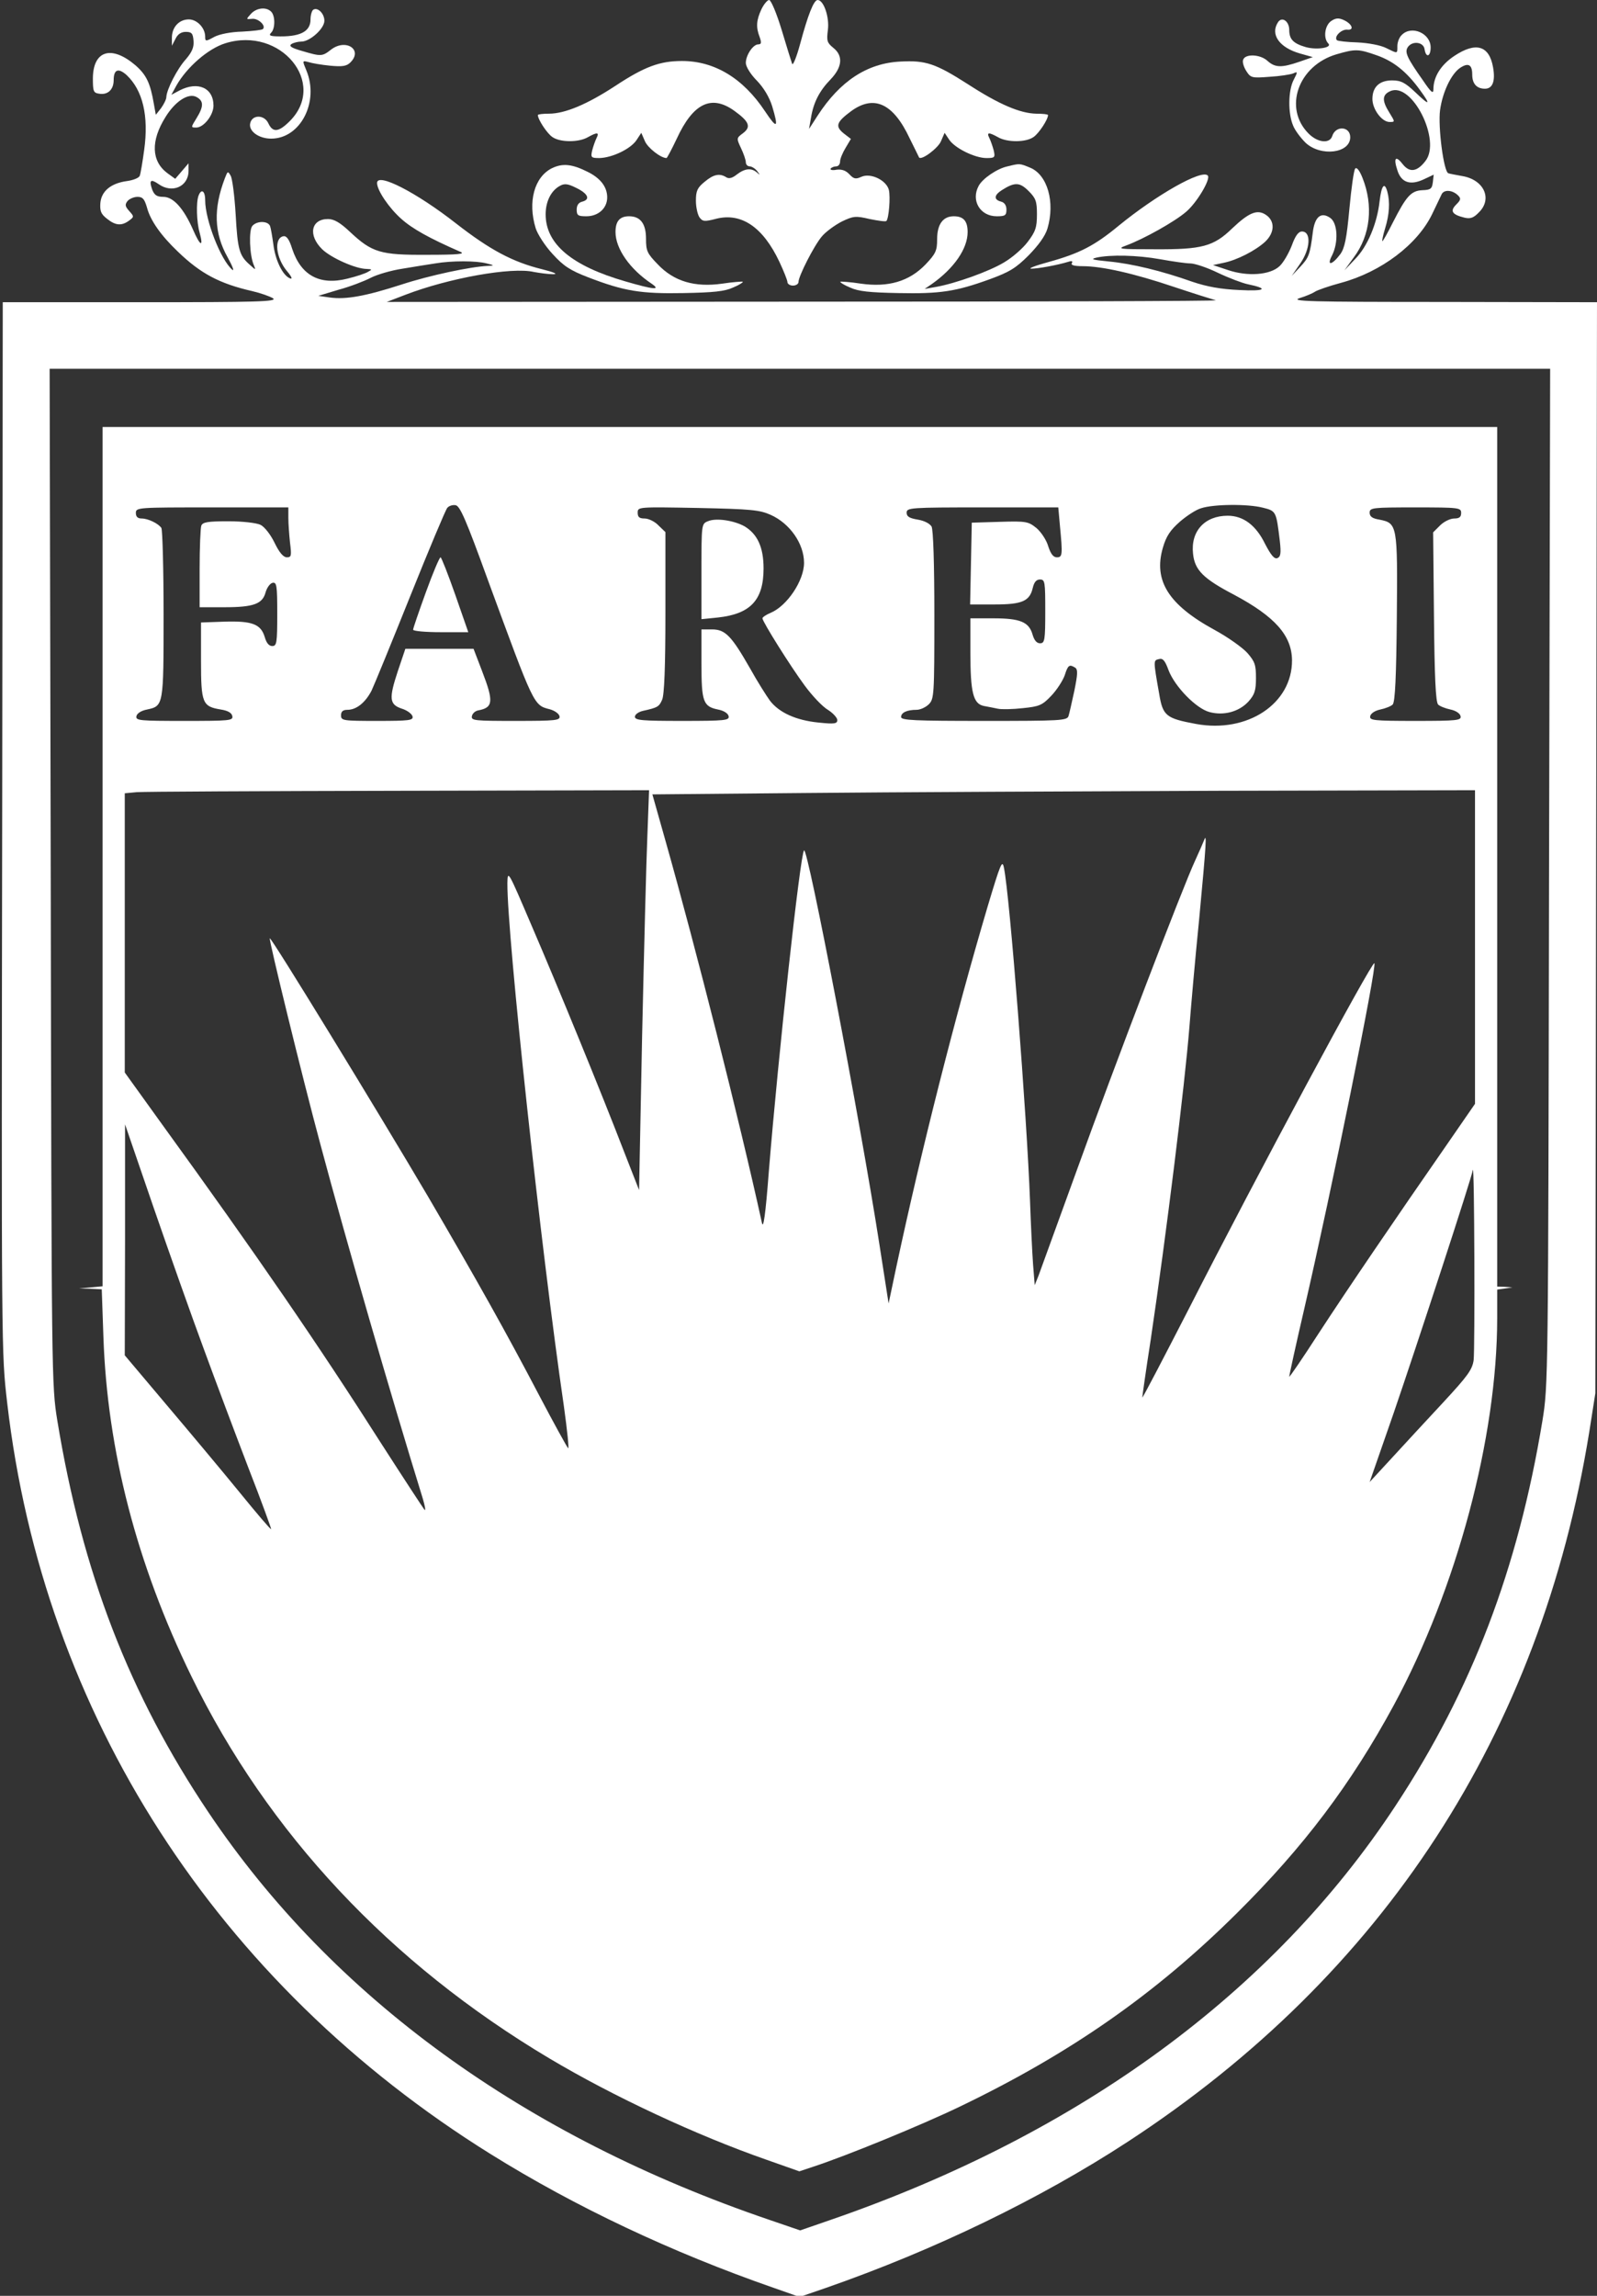
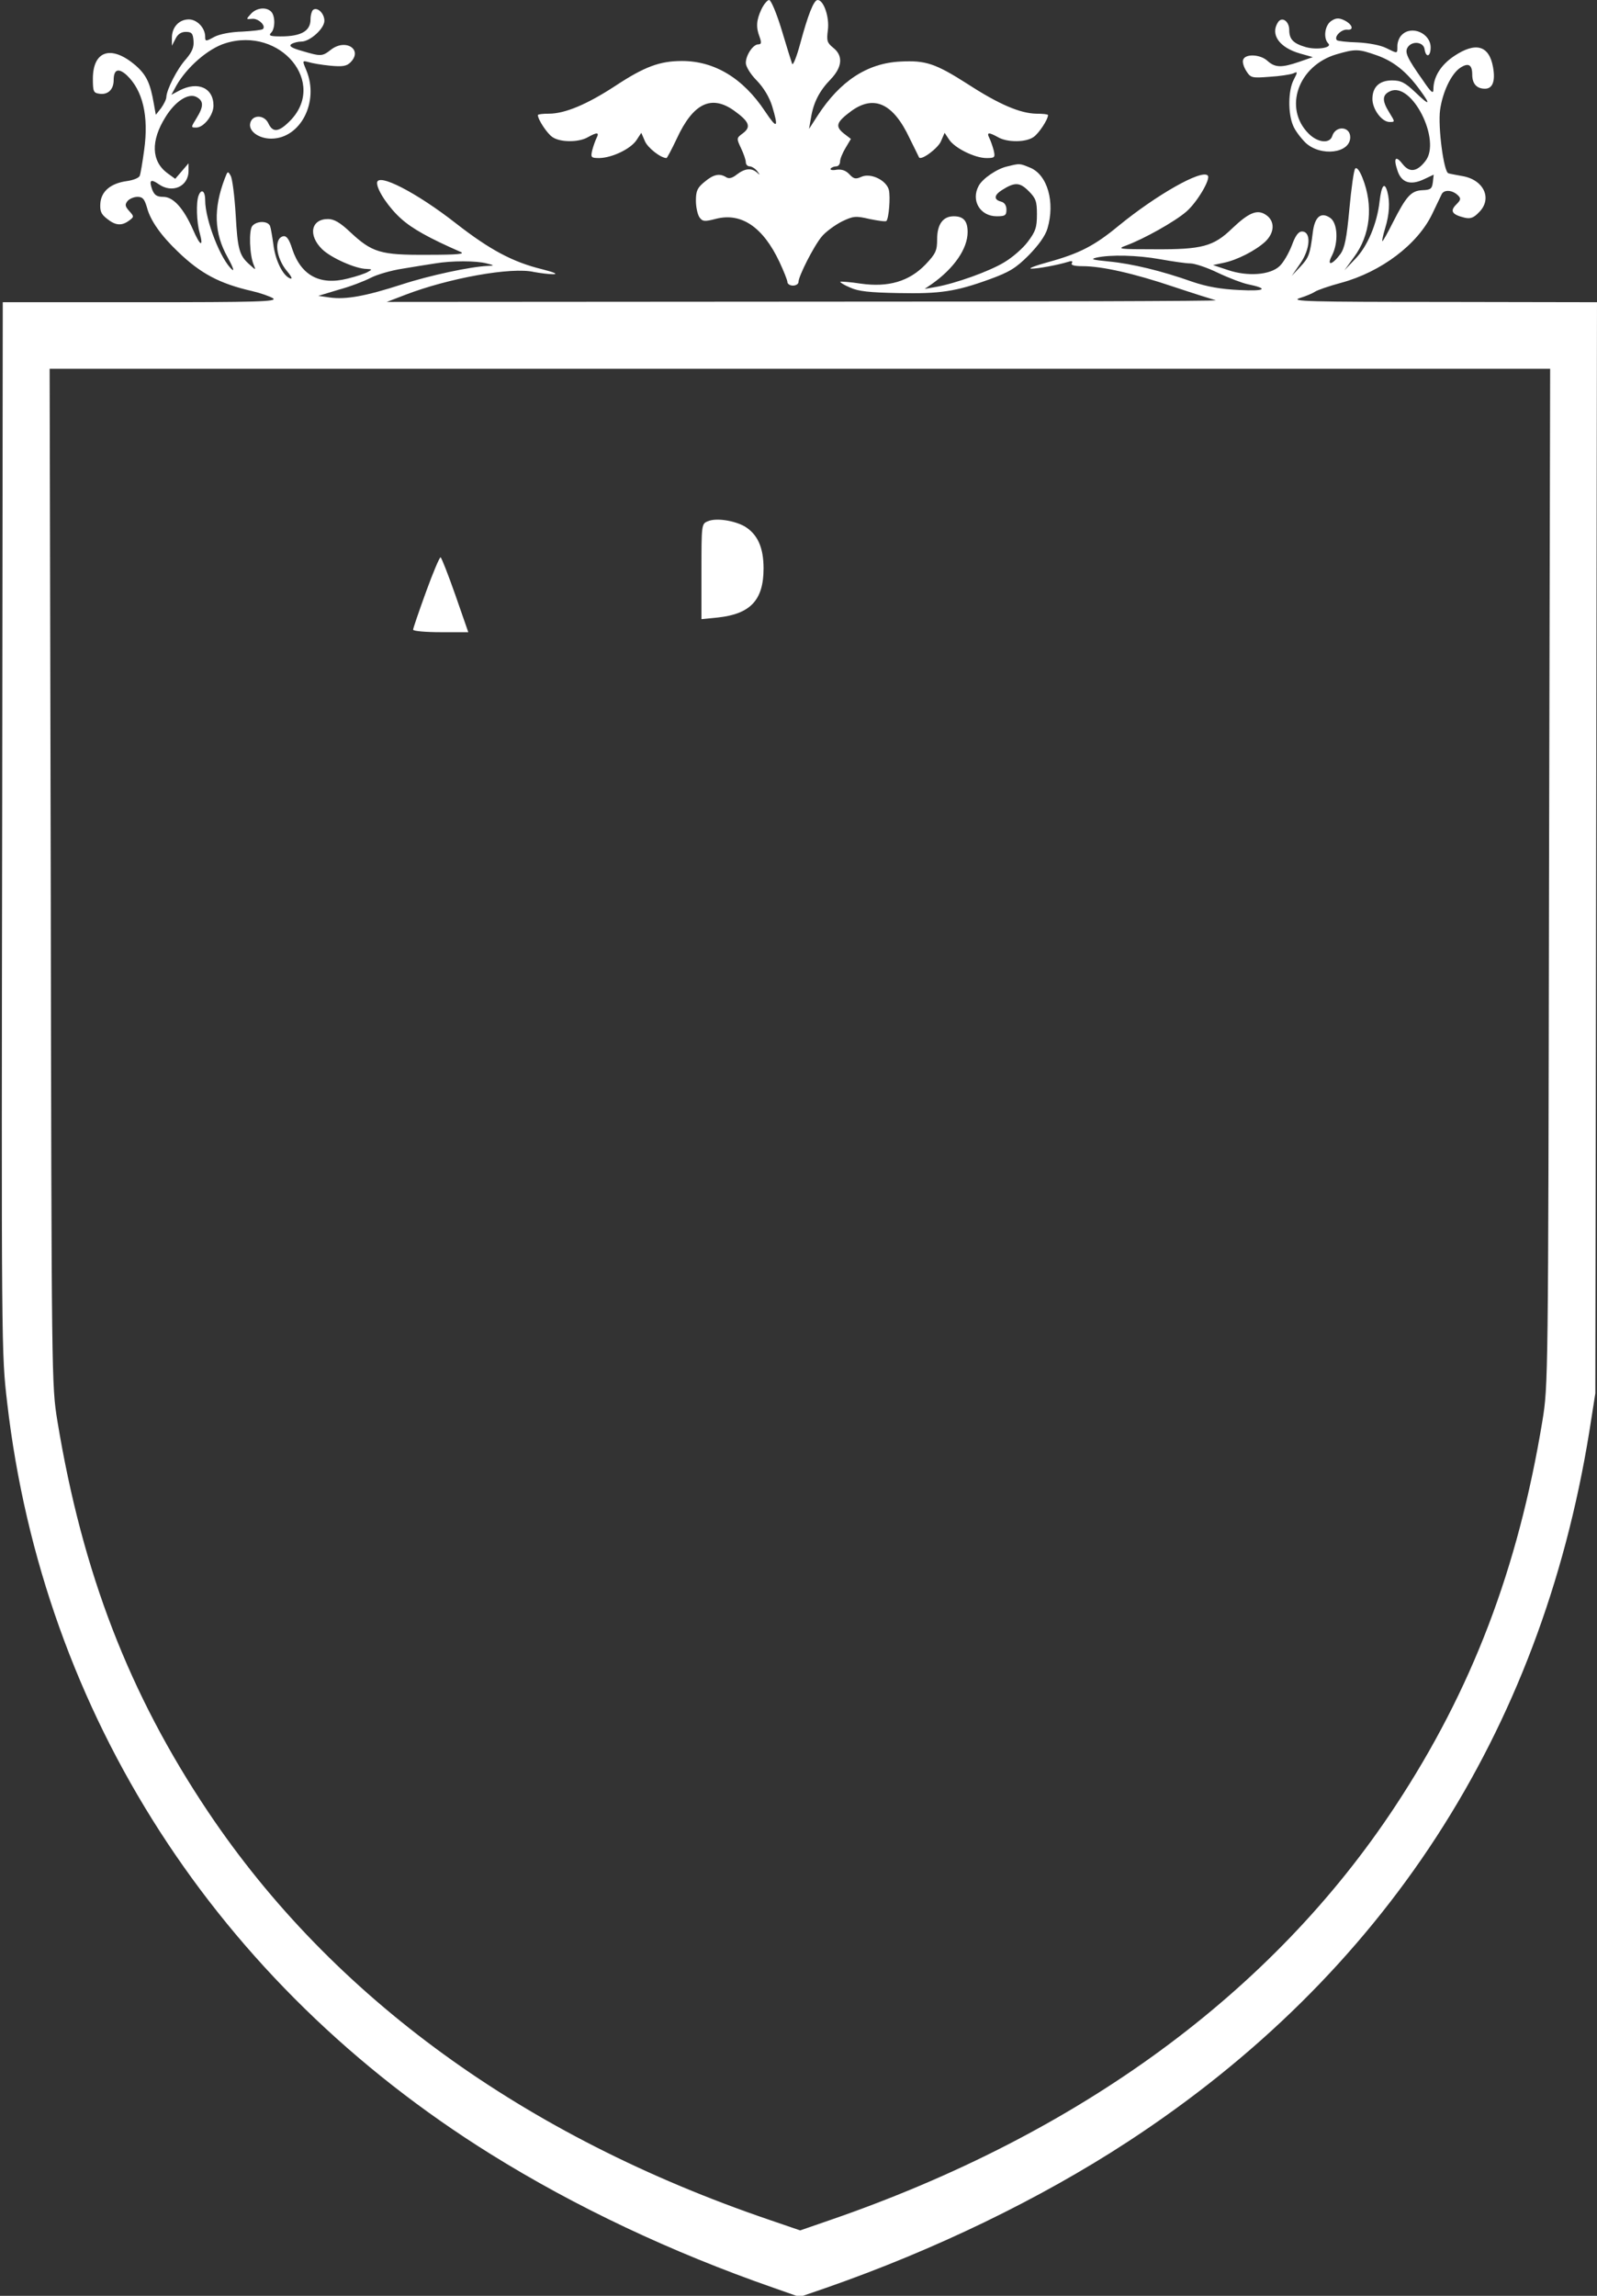
<svg xmlns="http://www.w3.org/2000/svg" version="1.0" width="576pt" height="828pt" viewBox="0 0 576 828" preserveAspectRatio="xMidYMid meet">
  <rect x="0" y="0" width="576" height="828" fill="#333333" stroke="none" />
  <g transform="translate(0,828) scale(0.1,-0.1)" fill="#FFF" stroke="none">
    <path d="M2746 8246 c-18 -39 -20 -64 -6 -100 7 -20 6 -26 -5 -26 -19 0 -45 -39 -45 -67 0 -13 17 -41 40 -64 25 -26 45 -60 55 -92 24 -80 18 -84 -26 -18 -79 119 -182 181 -299 181 -80 0 -135 -20 -241 -90 -101 -66 -181 -100 -239 -100 -22 0 -40 -2 -40 -5 0 -16 33 -66 52 -79 28 -20 95 -20 128 -1 34 19 42 18 32 -2 -5 -10 -12 -30 -16 -45 -6 -26 -4 -28 26 -28 46 1 113 33 134 65 l17 26 13 -30 c10 -24 57 -61 78 -61 2 0 19 32 37 70 59 128 125 160 208 100 54 -39 61 -58 30 -81 -23 -17 -23 -18 -6 -54 9 -19 17 -42 17 -50 0 -8 6 -15 14 -15 7 0 20 -8 27 -17 11 -15 11 -16 -1 -5 -20 17 -43 15 -72 -7 -16 -13 -29 -17 -39 -10 -24 15 -46 10 -78 -17 -26 -21 -31 -33 -31 -68 0 -23 6 -50 13 -60 11 -15 18 -16 60 -5 91 23 169 -30 228 -155 16 -34 29 -67 29 -73 0 -7 9 -13 20 -13 11 0 20 6 20 13 0 21 56 131 84 164 14 17 47 41 72 54 42 20 50 21 101 9 30 -6 57 -10 60 -7 9 10 15 86 9 112 -9 35 -66 63 -100 47 -20 -9 -27 -7 -42 9 -13 14 -27 19 -46 17 -15 -3 -25 -1 -22 4 3 4 12 8 20 8 8 0 14 8 14 18 0 9 9 31 20 49 l19 32 -26 20 c-32 26 -26 41 28 81 82 59 151 27 210 -99 18 -36 33 -67 34 -69 9 -11 69 34 79 59 l13 30 16 -24 c20 -31 93 -67 135 -67 30 0 32 2 26 28 -4 15 -11 35 -16 45 -10 20 -2 21 32 2 33 -19 100 -19 128 1 19 13 52 63 52 79 0 3 -19 5 -42 5 -58 1 -134 33 -248 107 -116 74 -151 86 -243 81 -119 -6 -217 -70 -298 -195 l-31 -48 7 40 c9 56 31 98 71 139 42 44 46 85 9 114 -22 18 -24 25 -19 64 6 46 -15 108 -37 108 -14 0 -35 -54 -63 -158 -13 -48 -26 -80 -29 -72 -3 8 -20 63 -38 123 -18 59 -38 107 -45 107 -6 0 -19 -15 -28 -34z" />
    <path d="M905 8230 c-18 -20 -18 -20 4 -18 22 3 52 -25 39 -37 -3 -3 -36 -7 -74 -9 -41 -1 -82 -9 -101 -19 -31 -17 -33 -17 -33 1 0 31 -29 62 -59 62 -35 0 -61 -28 -61 -66 l0 -29 13 25 c8 17 21 25 37 25 21 0 26 -5 28 -32 2 -23 -5 -40 -27 -66 -32 -35 -70 -110 -71 -137 0 -8 -9 -26 -19 -40 l-19 -24 -7 39 c-13 76 -27 105 -67 140 -86 73 -152 53 -153 -47 0 -48 2 -53 23 -56 31 -5 52 15 52 49 0 39 17 45 47 18 58 -55 80 -147 63 -270 -6 -44 -13 -86 -16 -93 -3 -8 -24 -16 -46 -19 -58 -8 -92 -36 -96 -79 -2 -29 2 -40 24 -57 31 -25 53 -26 79 -7 19 14 19 15 1 35 -15 17 -16 23 -6 36 7 8 23 15 36 15 19 0 25 -8 34 -38 12 -47 51 -102 112 -160 82 -79 150 -115 268 -142 30 -7 64 -19 75 -26 16 -12 -56 -14 -478 -14 l-497 0 -2 -1777 c-3 -2024 -3 -2011 18 -2193 130 -1122 756 -2094 1744 -2709 305 -190 652 -354 1020 -482 l94 -33 96 33 c390 136 771 320 1088 527 923 603 1488 1473 1664 2559 l22 140 3 1968 3 1967 -557 1 c-481 0 -552 2 -515 14 23 7 48 18 55 23 7 5 49 20 94 32 144 39 276 138 329 249 15 31 30 63 34 71 9 17 39 15 59 -5 11 -11 10 -16 -7 -33 -23 -23 -15 -36 30 -47 21 -5 33 -1 52 19 50 49 18 118 -60 131 -22 4 -44 8 -50 10 -17 5 -38 168 -30 228 9 65 40 130 72 152 30 20 44 12 44 -24 0 -33 16 -51 46 -51 28 0 38 28 29 78 -14 78 -62 92 -140 40 -48 -32 -75 -75 -75 -120 0 -18 -8 -12 -37 31 -58 82 -67 102 -56 120 16 25 57 20 61 -6 5 -33 22 -28 22 6 0 51 -69 81 -104 45 -9 -8 -16 -26 -16 -40 0 -29 2 -28 -41 -7 -20 10 -63 18 -103 20 -38 1 -71 5 -74 8 -12 12 16 40 37 38 27 -3 18 21 -13 35 -18 8 -29 7 -45 -4 -23 -16 -29 -62 -10 -81 15 -15 -41 -24 -81 -13 -45 13 -60 28 -60 62 0 32 -27 50 -41 27 -28 -44 6 -91 80 -112 l46 -13 -49 -17 c-64 -22 -87 -21 -114 3 -25 24 -80 27 -88 5 -4 -8 2 -27 11 -41 16 -25 20 -26 84 -21 36 2 74 8 85 12 17 8 17 6 2 -23 -20 -38 -21 -121 -2 -165 7 -18 28 -45 45 -62 55 -51 161 -38 161 20 0 40 -53 43 -65 4 -9 -28 -52 -24 -85 9 -92 92 -38 245 100 286 69 20 79 20 147 -4 59 -21 106 -58 154 -124 41 -56 36 -59 -16 -9 -37 35 -52 43 -84 43 -46 0 -71 -24 -71 -67 0 -37 34 -83 62 -83 20 0 20 0 -1 34 -27 43 -26 64 3 77 78 36 186 -178 127 -252 -30 -39 -57 -42 -81 -12 -26 34 -35 24 -20 -21 14 -45 47 -56 97 -32 l34 16 -3 -27 c-3 -24 -8 -28 -38 -29 -41 -2 -58 -22 -106 -116 -19 -38 -36 -68 -38 -68 -2 0 2 21 10 47 15 49 18 94 8 131 -10 37 -21 25 -28 -33 -9 -82 -44 -164 -88 -209 l-39 -41 34 47 c60 80 71 187 31 287 -10 25 -20 39 -26 33 -5 -5 -14 -70 -21 -145 -10 -108 -17 -142 -33 -164 -30 -40 -50 -43 -30 -5 24 47 21 117 -6 136 -33 23 -56 5 -63 -52 -10 -80 -14 -91 -46 -125 l-30 -32 31 45 c36 52 40 115 6 115 -13 0 -24 -15 -37 -51 -11 -28 -30 -61 -44 -74 -34 -32 -115 -38 -186 -14 l-54 18 38 8 c49 10 115 44 150 76 35 33 36 75 3 97 -31 21 -61 9 -122 -49 -67 -65 -109 -76 -278 -75 -132 0 -139 1 -103 14 64 24 173 85 215 121 39 33 90 119 78 131 -22 23 -185 -70 -321 -181 -87 -72 -141 -100 -253 -131 -48 -13 -76 -24 -62 -24 23 0 91 12 134 25 12 4 16 2 12 -5 -5 -7 8 -11 39 -11 69 0 185 -26 330 -75 72 -24 139 -45 150 -48 11 -3 -657 -5 -1485 -5 l-1505 -1 65 25 c158 61 386 102 466 83 22 -4 53 -8 69 -8 19 0 4 7 -40 18 -106 26 -188 70 -310 165 -143 112 -285 185 -285 146 0 -27 44 -91 87 -129 40 -36 101 -70 213 -119 20 -8 -6 -11 -120 -11 -168 -1 -198 8 -278 83 -35 33 -57 46 -79 46 -61 0 -73 -58 -21 -109 32 -31 121 -71 161 -71 19 -1 20 -2 5 -10 -9 -6 -42 -17 -75 -25 -99 -25 -167 11 -199 107 -11 36 -21 48 -32 46 -35 -7 -27 -79 14 -127 16 -19 20 -29 10 -25 -26 10 -53 65 -60 122 -4 29 -9 59 -12 67 -8 19 -48 19 -64 0 -13 -15 -10 -105 5 -140 8 -20 8 -20 -14 0 -38 33 -44 55 -51 181 -4 67 -12 130 -18 140 -10 18 -11 17 -21 -9 -42 -110 -39 -198 10 -285 17 -31 25 -51 17 -45 -41 34 -98 179 -98 251 0 34 -14 43 -24 16 -9 -24 -7 -95 4 -133 15 -55 2 -49 -24 11 -34 77 -71 118 -107 118 -23 0 -32 6 -40 26 -12 34 -6 40 23 20 49 -35 108 -9 108 48 l0 27 -24 -28 -24 -28 -29 21 c-57 43 -60 116 -6 202 35 57 83 88 112 72 26 -14 26 -34 0 -76 -21 -34 -21 -34 -1 -34 27 0 62 45 62 79 0 64 -56 89 -122 55 l-30 -16 18 33 c38 67 115 134 177 153 199 62 369 -144 232 -281 -40 -40 -61 -42 -77 -8 -15 33 -61 32 -66 -2 -4 -27 32 -53 76 -53 106 0 174 133 127 246 -15 36 -15 36 8 30 12 -4 47 -10 78 -13 44 -4 59 -2 73 12 46 46 -17 87 -70 46 -32 -25 -36 -25 -104 -5 -39 11 -49 18 -39 25 8 5 24 9 36 9 31 0 83 47 83 75 0 26 -24 50 -40 40 -5 -3 -10 -19 -10 -35 0 -45 -39 -64 -124 -61 -23 1 -27 4 -18 13 15 15 15 61 0 76 -18 18 -53 14 -73 -8z m3280 -885 c44 -8 93 -15 108 -15 16 0 61 -15 100 -34 40 -19 88 -37 107 -41 78 -16 64 -26 -30 -21 -67 3 -117 12 -170 30 -110 39 -217 65 -301 73 -59 6 -68 8 -44 14 51 11 146 9 230 -6z m-2430 -15 c29 -7 29 -8 4 -9 -63 -3 -209 -34 -310 -67 -130 -42 -201 -55 -259 -47 l-42 6 73 22 c41 11 93 31 116 43 23 12 75 27 115 33 40 7 93 15 118 19 59 10 147 10 185 0z m3832 -2212 c-3 -1819 -3 -1834 -24 -1963 -88 -533 -254 -969 -530 -1388 -443 -673 -1139 -1183 -2037 -1493 l-110 -38 -108 37 c-888 302 -1579 804 -2027 1472 -285 425 -454 863 -544 1410 -21 129 -21 144 -24 1963 l-4 1832 2706 0 2706 0 -4 -1832z" />
-     <path d="M370 5191 l0 -1550 -42 -4 -43 -4 41 -1 41 -2 6 -172 c14 -409 120 -819 317 -1223 276 -566 716 -1036 1292 -1379 230 -137 530 -277 782 -365 l119 -42 51 17 c119 39 388 149 529 217 399 192 706 407 998 697 242 240 412 466 566 750 227 420 373 966 373 1396 l0 103 28 4 27 4 -27 2 -28 1 0 1550 0 1550 -2515 0 -2515 0 0 -1549z m1389 999 c168 -457 165 -453 224 -468 18 -5 33 -16 35 -25 3 -15 -12 -17 -158 -17 -148 0 -161 1 -158 17 2 10 12 19 23 21 54 10 56 32 14 141 l-31 81 -123 0 -123 0 -27 -80 c-33 -100 -31 -121 15 -136 19 -6 36 -19 38 -28 3 -14 -12 -16 -127 -16 -124 0 -131 1 -131 20 0 14 7 20 23 20 32 0 64 25 87 69 10 21 73 175 140 342 67 167 127 310 133 317 5 7 19 12 30 10 16 -2 38 -53 116 -268z m2796 259 c48 -12 48 -13 61 -120 5 -45 3 -57 -9 -62 -11 -4 -23 11 -44 51 -33 68 -79 102 -135 102 -83 0 -134 -56 -125 -137 6 -59 37 -90 148 -148 148 -79 208 -147 209 -236 1 -157 -161 -264 -346 -230 -108 20 -120 29 -133 108 -22 124 -21 121 -1 126 14 4 22 -5 35 -41 23 -59 99 -137 147 -150 52 -14 107 1 141 38 22 25 27 39 27 85 0 47 -4 59 -31 90 -17 19 -70 57 -118 83 -167 91 -221 178 -187 296 12 42 27 64 61 94 24 21 59 44 77 49 45 15 169 16 223 2z m-3515 -36 c0 -21 3 -62 6 -90 6 -48 5 -53 -12 -53 -13 1 -27 18 -44 53 -14 29 -36 57 -50 64 -14 7 -64 13 -116 13 -75 0 -93 -3 -98 -16 -3 -9 -6 -78 -6 -155 l0 -139 90 0 c105 0 137 12 148 54 5 17 16 32 25 34 15 3 17 -9 17 -112 0 -105 -2 -116 -18 -116 -12 0 -21 11 -27 32 -14 47 -45 59 -145 56 l-85 -3 0 -137 c0 -155 5 -166 72 -177 25 -4 39 -12 41 -24 3 -16 -11 -17 -173 -17 -161 0 -176 1 -173 17 2 10 17 20 38 24 60 13 60 13 60 343 0 166 -4 306 -8 312 -11 16 -48 34 -71 34 -14 0 -21 6 -21 20 0 20 7 20 275 20 l275 0 0 -37z m1740 10 c69 -31 120 -104 120 -173 0 -64 -61 -155 -120 -180 -17 -7 -30 -16 -30 -20 0 -12 101 -173 152 -242 27 -37 65 -77 84 -88 19 -12 34 -29 34 -37 0 -13 -10 -15 -67 -9 -82 8 -143 36 -176 79 -13 18 -46 70 -72 117 -67 117 -89 140 -137 140 l-38 0 0 -123 c0 -138 6 -155 60 -166 21 -4 36 -14 38 -24 3 -15 -12 -17 -167 -17 -144 0 -171 2 -171 15 0 8 12 17 28 21 54 12 59 15 70 40 8 17 12 117 12 315 l0 290 -25 24 c-13 14 -36 25 -50 25 -19 0 -25 5 -25 21 0 21 1 21 218 17 191 -4 222 -7 262 -25z m1043 -40 c10 -104 9 -113 -11 -113 -13 0 -22 12 -31 39 -6 22 -25 51 -42 66 -30 24 -36 26 -133 23 l-101 -3 -3 -147 -3 -148 89 0 c99 0 126 12 137 60 5 21 13 30 26 30 18 0 19 -8 19 -115 0 -105 -2 -115 -19 -115 -12 0 -21 11 -27 32 -13 45 -45 58 -141 58 l-83 0 0 -124 c0 -143 10 -184 48 -192 15 -3 38 -7 51 -10 13 -3 54 -2 90 2 59 6 70 10 103 45 20 21 41 54 48 73 12 38 17 41 38 28 10 -7 9 -23 -3 -83 -9 -41 -18 -82 -21 -91 -5 -17 -28 -18 -305 -18 -249 0 -299 2 -299 14 0 16 21 26 56 26 13 0 33 9 44 20 19 19 20 33 20 321 0 187 -4 308 -10 320 -7 11 -26 21 -50 25 -30 5 -40 11 -40 25 0 18 13 19 274 19 l273 0 6 -67z m1447 47 c0 -15 -7 -20 -25 -20 -14 0 -37 -11 -51 -25 l-25 -25 3 -304 c2 -214 6 -308 15 -317 6 -6 26 -14 45 -18 19 -4 34 -14 36 -24 3 -15 -11 -17 -163 -17 -152 0 -166 2 -163 17 2 10 17 20 36 24 19 4 39 12 45 18 9 9 13 102 15 313 3 336 2 341 -63 354 -25 4 -35 11 -35 25 0 18 10 19 165 19 158 0 165 -1 165 -20z m-2935 -1162 c-4 -90 -12 -414 -19 -722 l-11 -558 -54 138 c-80 208 -238 594 -335 819 -83 194 -85 199 -86 150 -1 -190 121 -1320 204 -1888 12 -87 19 -154 15 -150 -4 4 -51 89 -103 188 -121 231 -227 420 -403 721 -181 307 -565 935 -570 930 -4 -4 116 -496 182 -741 96 -359 254 -905 370 -1280 8 -27 11 -45 6 -40 -5 6 -75 113 -156 239 -224 352 -452 684 -789 1149 l-136 189 0 503 0 504 43 4 c23 2 448 4 945 5 l903 2 -6 -162z m2985 -404 l0 -565 -98 -142 c-193 -278 -361 -525 -466 -686 -58 -90 -106 -160 -106 -156 0 5 24 115 54 244 99 428 263 1237 253 1247 -8 9 -423 -763 -670 -1248 -92 -179 -167 -323 -167 -318 0 4 13 97 30 206 57 384 123 919 140 1131 5 65 20 239 35 387 26 277 28 314 18 286 -3 -8 -18 -42 -33 -75 -45 -97 -291 -740 -426 -1115 -69 -190 -131 -361 -138 -380 l-14 -35 -6 75 c-3 41 -8 145 -11 230 -11 300 -73 1101 -94 1200 -6 31 -12 17 -59 -140 -118 -399 -239 -877 -330 -1303 l-27 -128 -33 212 c-70 451 -259 1437 -272 1422 -14 -15 -93 -739 -127 -1158 -12 -158 -20 -210 -25 -185 -81 370 -239 993 -347 1375 l-48 170 551 5 c303 3 971 6 1484 8 l932 2 0 -566z m-4585 -1449 c42 -115 115 -309 161 -429 47 -120 83 -220 82 -221 -2 -2 -53 58 -114 133 -62 76 -180 217 -263 315 l-151 179 1 416 0 417 103 -300 c57 -165 138 -394 181 -510z m4580 -41 c-5 -34 -22 -57 -108 -150 -56 -60 -139 -150 -184 -199 l-83 -90 87 250 c86 251 281 847 285 875 6 33 8 -648 3 -686z" />
    <path d="M1536 6144 c-25 -69 -46 -130 -46 -135 0 -5 45 -9 100 -9 l99 0 -47 135 c-26 74 -50 135 -53 135 -4 0 -28 -57 -53 -126z" />
    <path d="M2553 6400 c-23 -9 -23 -12 -23 -181 l0 -172 60 6 c117 13 164 63 164 177 0 76 -22 124 -69 152 -38 21 -103 31 -132 18z" />
-     <path d="M1990 7673 c-63 -32 -87 -121 -58 -216 7 -22 34 -64 61 -93 39 -43 63 -59 128 -84 130 -50 190 -60 345 -57 107 2 148 6 178 20 22 9 37 19 35 21 -2 1 -35 -1 -74 -7 -99 -14 -174 8 -232 69 -39 40 -43 49 -43 93 0 54 -20 81 -61 81 -34 0 -49 -18 -49 -57 0 -60 52 -134 130 -186 35 -24 9 -22 -94 8 -194 56 -288 135 -288 242 0 47 20 86 52 103 16 9 29 7 57 -7 44 -21 53 -42 24 -50 -14 -3 -21 -13 -21 -29 0 -21 5 -24 35 -24 43 0 75 29 75 68 0 37 -23 68 -68 91 -59 30 -93 33 -132 14z" />
    <path d="M3634 7680 c-38 -8 -90 -44 -104 -70 -29 -53 5 -110 65 -110 30 0 35 3 35 24 0 15 -7 26 -20 29 -26 7 -25 23 3 41 47 30 65 29 97 -3 26 -26 30 -37 30 -84 0 -47 -5 -62 -33 -99 -18 -24 -56 -57 -85 -74 -54 -33 -178 -77 -247 -89 l-40 -7 25 17 c81 57 130 128 130 188 0 40 -15 57 -50 57 -39 0 -60 -29 -60 -83 0 -41 -5 -52 -42 -91 -59 -61 -134 -83 -233 -69 -38 6 -72 8 -74 7 -2 -2 13 -12 35 -21 30 -14 71 -18 174 -20 150 -3 206 5 330 50 71 26 94 40 140 86 36 37 60 70 68 97 28 95 0 193 -62 219 -39 16 -37 16 -82 5z" />
  </g>
</svg>